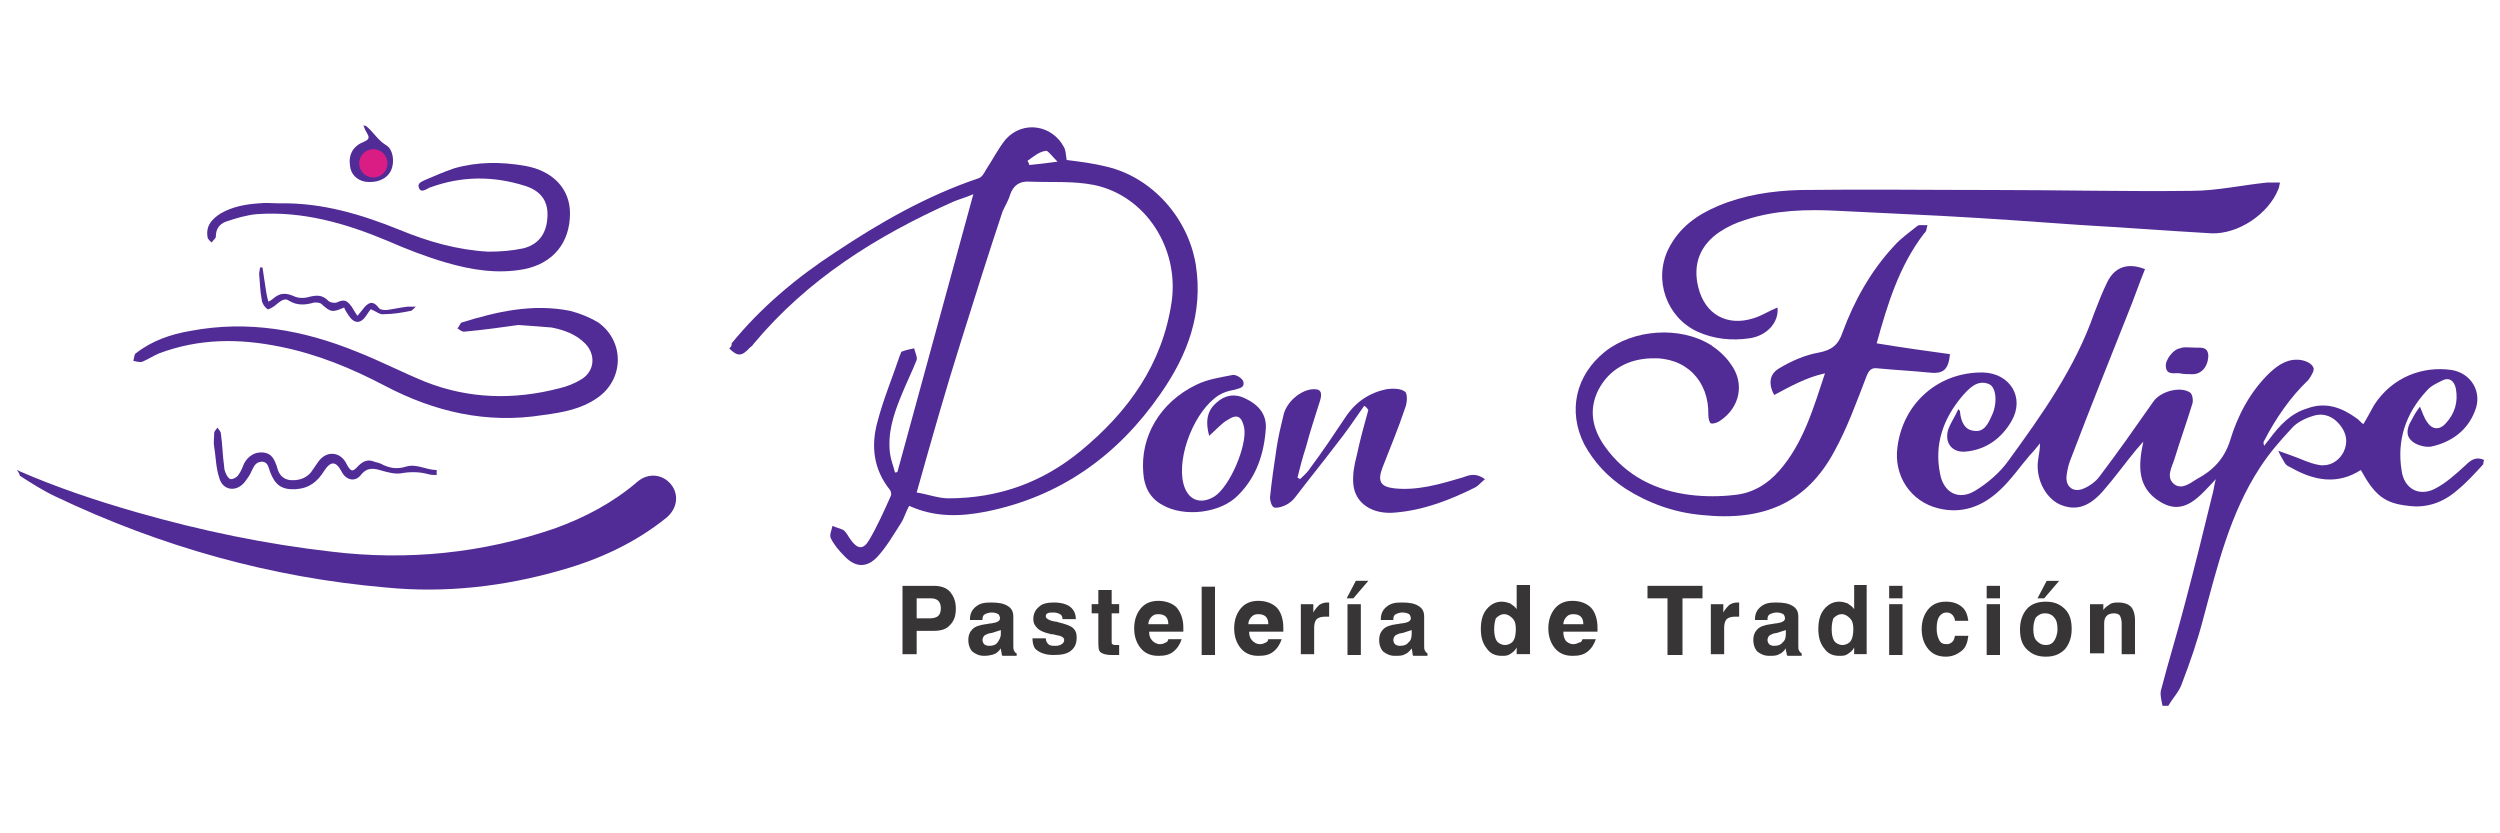
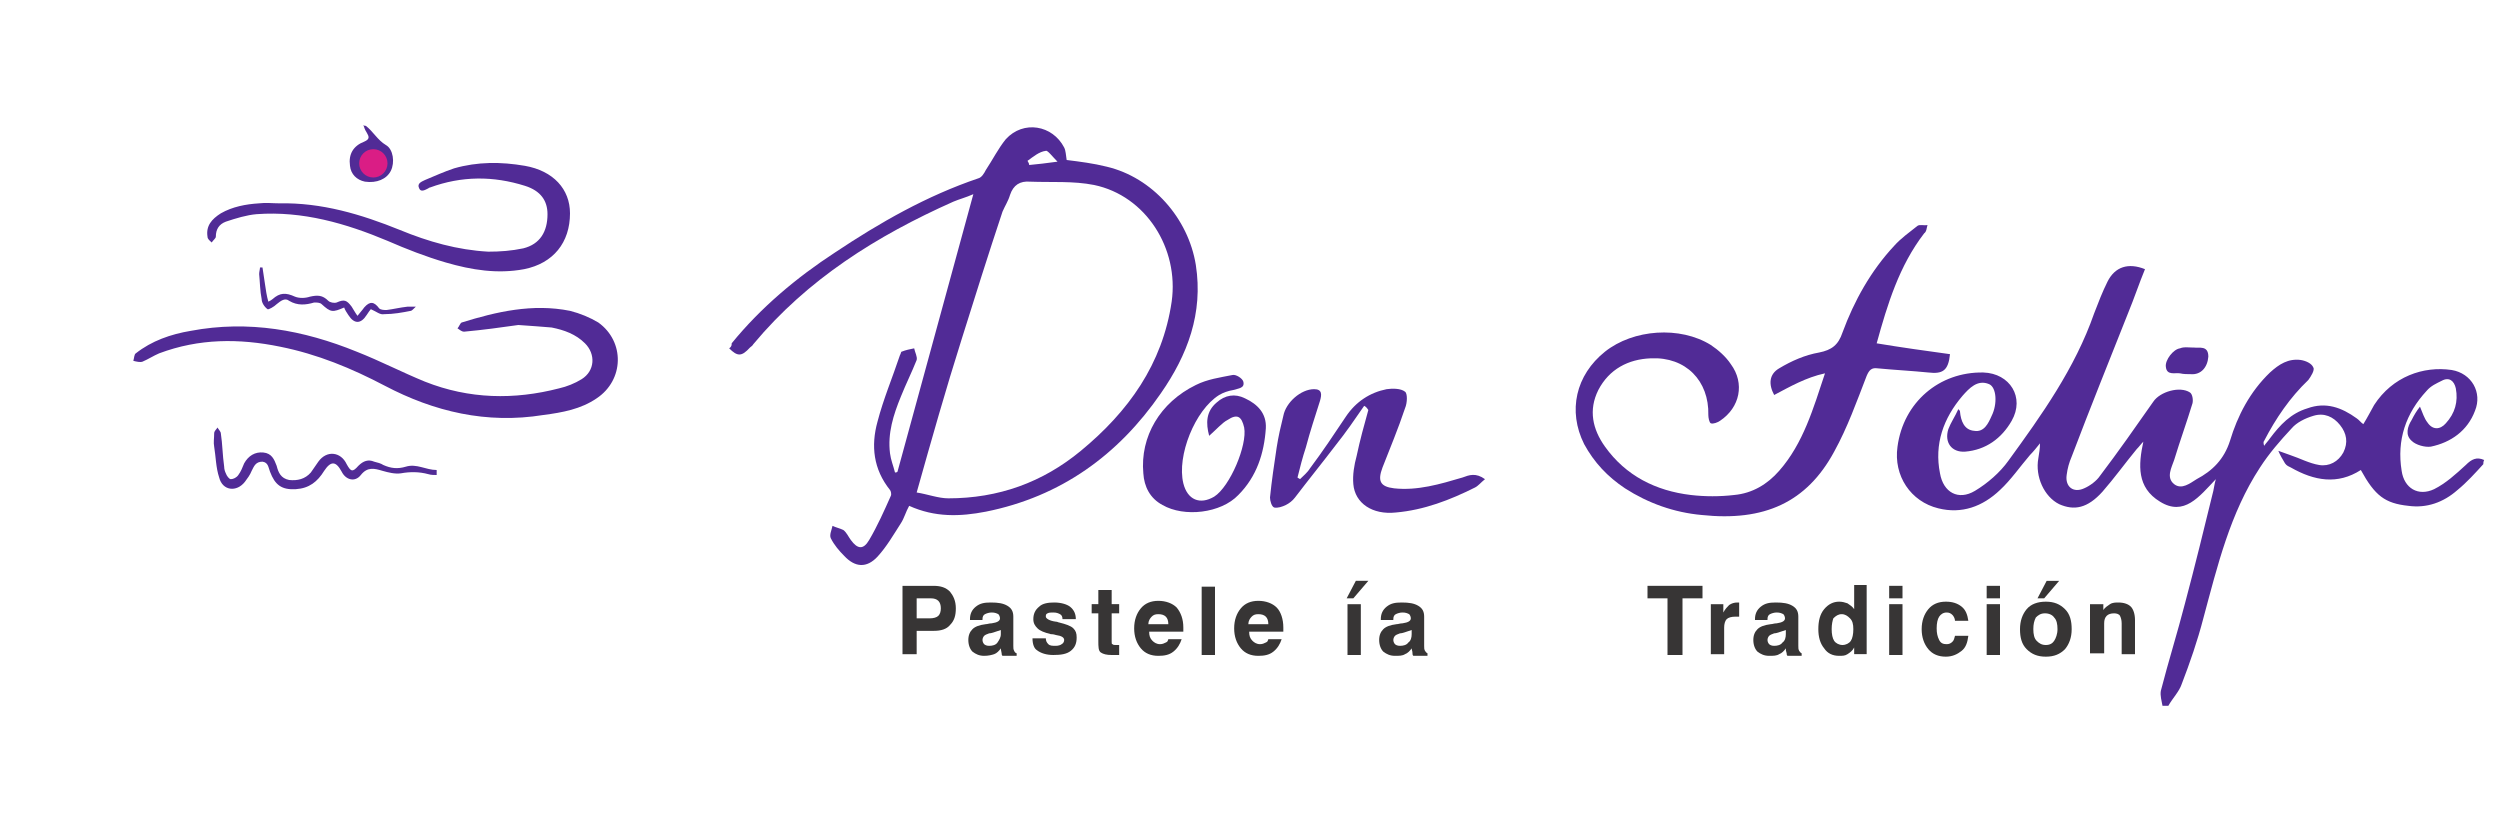
<svg xmlns="http://www.w3.org/2000/svg" enable-background="new 0 0 300 100" height="100" viewBox="0 0 300 100" width="300">
  <path d="m298 55.7c-1 1.1-2 2.2-3.1 3.1-1.7 1.5-3.7 2.2-5.9 1.9-2.8-.3-4-1.2-5.7-4.3-2.8 1.8-5.6 1.3-8.4-.3-.2-.1-.5-.2-.7-.5-.3-.5-.6-1-.8-1.5.5.2.9.3 1.4.5 1.2.4 2.3 1 3.5 1.2s2.3-.4 2.9-1.5c.6-1.2.4-2.3-.4-3.3s-1.9-1.5-3.2-1.1c-1 .3-2 .8-2.6 1.5-1.4 1.5-2.7 3-3.8 4.7-3.6 5.5-5.1 11.8-6.8 18.1-.7 2.7-1.6 5.3-2.6 7.9-.3.9-1.1 1.7-1.6 2.6-.2 0-.5 0-.7 0-.1-.6-.3-1.2-.2-1.8.9-3.5 2-7 2.9-10.5 1.2-4.5 2.3-9 3.4-13.5.1-.4.1-.7.3-1.4-2 2.1-3.8 4.5-6.7 2.7-2.8-1.7-2.6-4.4-2-7.2-.3.3-.5.6-.8.9-1.4 1.7-2.7 3.5-4.1 5.1-1.8 2-3.4 2.3-5.2 1.5-1.8-.9-2.9-3.3-2.5-5.5.1-.6.2-1.2.2-1.8-.4.5-.8 1-1.2 1.4-1.2 1.4-2.3 3-3.6 4.2-2.1 2-4.6 2.9-7.4 2.2-3.3-.8-5.4-3.9-4.9-7.4.7-5.3 5-9 10.3-8.9 3.2.1 5 3 3.4 5.8-1.2 2.1-3.1 3.5-5.6 3.7-1.6.1-2.5-1.1-2-2.7.3-.8.8-1.5 1.2-2.4.2.2.2.2.2.3.1 1.1.5 2.2 1.7 2.3 1.2.2 1.7-.9 2.1-1.8.7-1.4.6-3.4-.3-3.8-1.4-.6-2.4.5-3.2 1.4-2.3 2.7-3.4 5.8-2.7 9.3.4 2.3 2.2 3.3 4.2 2.1 1.5-.9 3-2.2 4-3.6 4-5.5 8-11.1 10.3-17.7.5-1.3 1-2.6 1.6-3.8.9-1.8 2.5-2.3 4.5-1.5-.7 1.7-1.3 3.5-2 5.2-2.3 5.8-4.6 11.5-6.8 17.3-.3.7-.5 1.4-.6 2.2-.2 1.4.8 2.2 2.1 1.6.7-.3 1.5-.9 1.9-1.5 2.2-2.9 4.3-5.9 6.4-8.9.8-1.2 3.2-1.9 4.4-1.1.3.2.4.9.3 1.3-.7 2.3-1.5 4.5-2.2 6.8-.3.9-1 2.1 0 2.9.9.7 1.9-.1 2.7-.6 1.9-1 3.3-2.4 4-4.6.9-3 2.4-5.9 4.8-8.2 1.1-1 2.2-1.7 3.7-1.5.6.1 1.3.4 1.5.9.2.3-.3 1.1-.6 1.5-2.2 2.1-3.9 4.6-5.3 7.3-.1.1-.1.3 0 .6.2-.3.5-.6.7-.9 1.2-1.6 2.5-3 4.5-3.6 2.2-.8 4.1-.1 5.9 1.2.3.2.5.5.8.7.5-.8.9-1.6 1.3-2.3 2.2-3.4 5.9-4.7 9.3-4.2 2.4.4 3.7 2.7 2.8 4.9-.9 2.4-2.9 3.8-5.3 4.3-.7.1-1.8-.2-2.3-.7-.8-.7-.5-1.7 0-2.5.3-.6.6-1.1 1-1.6.3.7.5 1.4.9 1.9.6.9 1.5.9 2.2.1 1.1-1.2 1.5-2.6 1.2-4.2-.2-.9-.8-1.4-1.7-.9-.6.3-1.3.6-1.8 1.2-2.5 2.7-3.6 5.9-3 9.6.3 2.1 2 3.1 3.9 2.2 1.4-.7 2.6-1.8 3.8-2.9.7-.7 1.3-1 2.2-.6-.1.2-.1.4-.1.5z" fill="#512b96" />
  <path d="m87.8 41.2c3.5-4.3 7.8-7.9 12.4-10.9 5.4-3.6 11-6.8 17.2-8.9.4-.1.7-.6.9-1 .8-1.2 1.5-2.6 2.4-3.7 2.1-2.3 5.6-1.7 7 1 .2.4.2.9.3 1.5 1.6.2 3.2.4 4.8.8 5.5 1.3 9.8 6.2 10.7 11.8.9 5.8-1 10.8-4.2 15.4-5.1 7.4-12 12.4-21 14.2-3.1.6-6.1.7-9.2-.7-.4.7-.6 1.5-1 2.1-.9 1.4-1.7 2.8-2.8 4-1.3 1.4-2.7 1.3-4-.1-.6-.6-1.2-1.3-1.6-2.1-.2-.4.1-1 .2-1.5.4.2.9.3 1.3.5.4.3.6.8.9 1.2.8 1.1 1.5 1.2 2.2 0 1-1.7 1.8-3.5 2.6-5.3.1-.2 0-.6-.1-.7-2-2.5-2.3-5.3-1.5-8.2.7-2.7 1.8-5.3 2.7-8 .1-.1.1-.4.2-.4.5-.2 1-.3 1.5-.4.1.5.4 1 .3 1.4-.6 1.5-1.3 2.9-1.9 4.4-.9 2.2-1.6 4.4-1.3 6.8.1.8.4 1.5.6 2.3.1 0 .2 0 .3-.1 3-11 6-22 9.1-33.3-.9.4-1.7.6-2.4.9-9.2 4.1-17.5 9.3-24 17.1-.1.2-.3.3-.4.4-1 1.1-1.5 1.1-2.5.1.3-.2.3-.4.3-.6zm22.2 17.9c1.3.2 2.6.7 3.8.7 6 0 11.3-1.9 15.9-5.7 5.7-4.7 9.8-10.4 10.9-17.9.9-6.4-3.1-12.7-9.3-14-2.5-.5-5.1-.3-7.7-.4-1.2-.1-2 .4-2.4 1.6-.2.7-.6 1.3-.9 2-1.7 5.1-3.3 10.2-4.9 15.3-1.9 6-3.6 12-5.4 18.4zm13.3-39.8c.1.2.2.3.2.5 1-.1 2-.2 3.4-.4-.6-.6-1.2-1.4-1.4-1.3-.8.1-1.5.7-2.2 1.2z" fill="#512b96" />
  <path d="m212.9 47.4c-.7-1.3-.6-2.5.6-3.2 1.5-.9 3.1-1.6 4.8-1.9 1.5-.3 2.3-.9 2.8-2.4 1.4-3.8 3.4-7.4 6.2-10.4.8-.9 1.8-1.6 2.8-2.4.3-.2.8 0 1.2-.1-.1.3-.1.8-.4 1-3 3.9-4.4 8.5-5.7 13.2 3 .5 5.9.9 8.8 1.3-.2 2-.9 2.4-2.6 2.2-2-.2-4-.3-6.1-.5-.7-.1-1 .2-1.3.9-1.2 3.1-2.3 6.2-3.9 9.1-3.3 6.1-8.4 8.4-15.9 7.6-3.3-.3-6.4-1.4-9.2-3.2-2.1-1.4-3.7-3.1-4.9-5.3-2-4-1-8.3 2.5-11.1 3.4-2.7 9-3.1 12.7-.8.9.6 1.8 1.4 2.4 2.3 1.7 2.3 1.1 5.2-1.3 6.8-.3.2-.8.4-1.1.3-.2-.1-.3-.7-.3-1 .1-4.1-2.7-7-6.9-6.8-2.7.1-5 1.3-6.3 3.8-1.2 2.4-.7 4.7.8 6.8 2.5 3.5 6.1 5.3 10.3 5.8 1.7.2 3.5.2 5.2 0 2.2-.2 4-1.3 5.4-2.9 2.9-3.3 4.1-7.5 5.5-11.7-2.3.5-4.2 1.6-6.1 2.6z" fill="#512b96" />
-   <path d="m273.6 21.9c-.1.4-.1.6-.2.8-1.2 3-4.8 5.4-8 5.3-5.2-.3-10.5-.7-15.7-1-5.6-.4-11.2-.8-16.8-1.1-4.1-.2-8.2-.4-12.3-.6-3.8-.2-7.6-.1-11.2 1.1-1 .3-2.1.8-3 1.4-2.4 1.6-3.3 3.9-2.6 6.7.8 3.2 3.4 4.7 6.6 3.7 1-.3 1.9-.9 2.9-1.3.2 1.7-1.2 3.4-3.4 3.7-2.1.3-4.2.1-6.2-.8-3.7-1.7-5.3-6.2-3.5-9.9 1.3-2.6 3.4-4.1 6-5.2 3.1-1.3 6.4-1.8 9.8-1.9 7.8-.1 15.5 0 23.3 0 7.9 0 15.8.2 23.7.1 3 0 6.1-.7 9.1-1 .5 0 1 0 1.5 0z" fill="#512b96" />
  <path d="m163.7 48.7c-1.1 1.6-2.2 3.2-3.4 4.7-1.6 2.1-3.3 4.2-4.9 6.3-.3.4-.7.7-1.1.9s-1 .4-1.4.3c-.3-.1-.5-.8-.5-1.2.2-2 .5-4 .8-6 .2-1.3.5-2.6.8-3.8.3-1.6 2.1-3.2 3.7-3.2 1 0 .9.7.7 1.4-.6 1.9-1.2 3.7-1.7 5.6-.4 1.2-.7 2.4-1 3.6.1.1.2.1.3.2.4-.4.9-.8 1.2-1.3 1.5-2 2.9-4.1 4.3-6.2 1.2-1.8 2.9-2.9 4.9-3.3.7-.1 1.7-.1 2.2.3.3.2.3 1.3 0 2-.8 2.4-1.8 4.8-2.7 7.1-.6 1.6-.3 2.3 1.4 2.5 2.8.3 5.5-.5 8.2-1.3.8-.3 1.6-.6 2.7.2-.5.4-.8.8-1.2 1-3 1.5-6.1 2.7-9.5 3-2.8.3-4.9-1.1-5.1-3.4-.1-1.1.1-2.3.4-3.4.4-1.9.9-3.7 1.4-5.5-.2-.3-.3-.4-.5-.5z" fill="#512b96" />
  <path d="m145.1 52.3c-.4-1.5-.4-2.9.9-4 1-.9 2.2-1.1 3.4-.5 1.5.7 2.6 1.8 2.5 3.6-.2 3-1.1 5.8-3.3 8-2.1 2.2-6.5 2.7-9.1 1.2-1.5-.8-2.2-2.2-2.3-3.8-.4-4.4 2-8.5 6.3-10.6 1.4-.7 2.9-.9 4.4-1.2.4-.1 1.2.4 1.3.8.2.8-.6.8-1.2 1-.6.1-1.2.3-1.7.6-2.9 1.8-5.1 7.3-4.3 10.6.5 2 2 2.6 3.7 1.6 1.9-1.2 4-6.2 3.6-8.3-.3-1.3-.8-1.7-2-.9-.6.3-1.3 1.1-2.2 1.9z" fill="#512b96" />
  <path d="m263 41.7h.2c.7.1 1.8-.3 1.8 1.1-.1 1.3-.9 2.2-2.1 2.1-.4 0-.9 0-1.3-.1-.6-.1-1.6.3-1.7-.8-.1-.8.9-2.1 1.7-2.2.5-.2.9-.1 1.4-.1z" fill="#512b96" />
  <g fill="#373535">
    <path d="m110 75.6v2.9h-1.7v-8.2h3.7c.9 0 1.5.2 2 .7.4.5.7 1.1.7 2s-.2 1.5-.7 2c-.4.5-1.1.7-1.9.7h-2.1zm0-1.4h1.6c.4 0 .8-.1 1-.3s.3-.5.3-.9-.1-.7-.3-.9-.5-.3-.9-.3h-1.7z" />
    <path d="m120.1 77.8c-.2.3-.5.6-.8.7s-.7.2-1.2.2c-.6 0-1-.2-1.4-.5-.3-.3-.5-.8-.5-1.4s.2-1 .5-1.3.8-.5 1.6-.6c.2 0 .4-.1.7-.1.7-.1 1-.3 1-.6 0-.2-.1-.4-.2-.5-.2-.1-.4-.2-.8-.2-.3 0-.6.1-.8.2s-.3.3-.3.6v.1h-1.5v-.1c0-.6.2-1.1.7-1.5s1-.5 1.8-.5c.9 0 1.5.1 2 .4s.7.7.7 1.3v3.5c0 .3 0 .4.1.6s.1.2.3.3v.3h-1.7c-.1-.1-.1-.2-.1-.3s-.1-.4-.1-.6zm0-2.2c-.3.1-.6.2-.9.3s-.5.1-.5.1c-.3.1-.5.2-.6.3s-.2.3-.2.5.1.4.2.5.3.2.6.2c.4 0 .8-.1 1-.4s.4-.6.4-1z" />
    <path d="m123.9 76.6h1.6c0 .3.1.5.3.7s.5.2.9.2c.3 0 .6-.1.7-.2.2-.1.3-.3.3-.5 0-.3-.3-.5-1-.6-.3-.1-.5-.1-.6-.1-.8-.2-1.3-.4-1.6-.7s-.5-.6-.5-1.1c0-.6.2-1.1.7-1.5.4-.4 1.1-.5 1.8-.5.8 0 1.5.2 1.9.5.5.4.7.9.7 1.5h-1.6c0-.3-.1-.5-.3-.6s-.4-.2-.8-.2c-.3 0-.5 0-.7.1s-.2.2-.2.4.4.5 1.2.6c.2 0 .3.1.4.1.8.2 1.4.4 1.7.7s.4.6.4 1.1c0 .7-.2 1.2-.7 1.6s-1.2.5-2.1.5c-.8 0-1.5-.2-2-.6-.3-.2-.5-.7-.5-1.4z" />
    <path d="m134.3 78.6c-.1 0-.3 0-.5 0s-.3 0-.4 0c-.6 0-1-.1-1.3-.3s-.3-.7-.3-1.4v-3.3h-.8v-1.1h.8v-1.7h1.6v1.7h.9v1.1h-.9v3.4c0 .2 0 .3.1.3.1.1.2.1.4.1h.4z" />
    <path d="m140.2 76.7h1.6c-.2.6-.5 1.1-1 1.5s-1.1.5-1.8.5c-.9 0-1.6-.3-2.1-.9s-.8-1.4-.8-2.4.3-1.8.8-2.4 1.2-.9 2.1-.9 1.7.3 2.2.8c.5.6.8 1.4.8 2.4v.3s0 .1 0 .2h-4.1c0 .5.1.8.4 1.1.2.2.5.4.9.4.3 0 .5-.1.7-.2s.2-.1.3-.4zm-2.4-1.8h2.4c0-.4-.1-.7-.3-.9s-.5-.3-.9-.3-.6.1-.8.3-.4.5-.4.9z" />
    <path d="m144.2 78.6v-8.2h1.6v8.2z" />
    <path d="m152.2 76.7h1.6c-.2.6-.5 1.1-1 1.5s-1.1.5-1.8.5c-.9 0-1.6-.3-2.1-.9s-.8-1.4-.8-2.4.3-1.8.8-2.4 1.2-.9 2.1-.9 1.7.3 2.2.8.8 1.4.8 2.4v.3s0 .1 0 .2h-4.1c0 .5.1.8.4 1.1.2.2.5.4.9.4.3 0 .5-.1.7-.2s.2-.1.3-.4zm-2.4-1.8h2.4c0-.4-.1-.7-.3-.9s-.5-.3-.9-.3-.6.1-.8.3-.4.5-.4.9z" />
-     <path d="m156.1 78.6v-6.1h1.5v1c.2-.4.5-.7.7-.9.3-.2.6-.3 1-.3h.1.1v1.7h-.5c-.4 0-.8.1-1 .3s-.3.6-.3 1v3.2h-1.6z" />
    <path d="m164.2 69.7-1.8 2.1h-.8l1.1-2.1zm-2.5 8.9v-6.1h1.6v6.1z" />
    <path d="m169.4 77.8c-.2.3-.5.6-.8.7-.3.2-.7.2-1.2.2-.6 0-1-.2-1.4-.5-.3-.3-.5-.8-.5-1.4s.2-1 .5-1.3.8-.5 1.6-.6c.2 0 .4-.1.7-.1.7-.1 1-.3 1-.6 0-.2-.1-.4-.2-.5-.2-.1-.4-.2-.8-.2-.3 0-.6.1-.8.2s-.3.3-.3.6v.1h-1.5v-.1c0-.6.2-1.1.7-1.5s1-.5 1.8-.5c.9 0 1.5.1 2 .4s.7.7.7 1.3v3.5c0 .3 0 .4.1.6.1.1.1.2.3.3v.3h-1.7c-.1-.1-.1-.2-.1-.3 0-.3-.1-.4-.1-.6zm0-2.2c-.3.1-.6.2-.9.3s-.5.1-.5.1c-.3.1-.5.2-.6.3s-.2.3-.2.5.1.4.2.5.3.2.6.2c.4 0 .8-.1 1-.4.3-.2.4-.6.4-1z" />
-     <path d="m183.6 70.3v8.2h-1.6v-.8c-.2.4-.5.6-.8.8s-.6.2-1 .2c-.8 0-1.4-.3-1.8-.9-.5-.6-.7-1.4-.7-2.3 0-1 .2-1.8.7-2.4s1.1-.9 1.8-.9c.4 0 .7.1 1 .2.3.2.6.4.8.7v-2.9h1.6zm-4.3 5.2c0 .6.1 1.1.3 1.4s.6.5 1 .5.8-.2 1-.5.3-.8.3-1.4-.1-1-.4-1.3-.6-.5-1-.5-.7.2-1 .5c-.1.3-.2.7-.2 1.3z" />
-     <path d="m189.9 76.7h1.6c-.2.6-.5 1.1-1 1.5s-1.1.5-1.8.5c-.9 0-1.6-.3-2.1-.9s-.8-1.4-.8-2.4.3-1.8.8-2.4 1.2-.9 2.1-.9 1.7.3 2.2.8.8 1.4.8 2.4v.3s0 .1 0 .2h-4.1c0 .5.1.8.3 1.1.2.2.5.4.9.4.3 0 .5-.1.7-.2.2 0 .3-.1.4-.4zm-2.3-1.8h2.4c0-.4-.1-.7-.3-.9s-.5-.3-.9-.3-.6.1-.8.3-.4.5-.4.9z" />
    <path d="m200.1 78.6v-6.8h-2.4v-1.5h6.6v1.5h-2.4v6.8z" />
    <path d="m205.3 78.6v-6.1h1.5v1c.2-.4.5-.7.7-.9.3-.2.6-.3 1-.3h.1.1v1.7h-.5c-.4 0-.8.1-1 .3s-.3.6-.3 1v3.2h-1.6z" />
    <path d="m214.3 77.8c-.2.3-.5.6-.8.7-.3.2-.7.2-1.2.2-.6 0-1-.2-1.4-.5-.3-.3-.5-.8-.5-1.4s.2-1 .5-1.3.8-.5 1.6-.6c.2 0 .4-.1.7-.1.7-.1 1-.3 1-.6 0-.2-.1-.4-.2-.5-.2-.1-.4-.2-.8-.2-.3 0-.6.1-.8.2s-.3.3-.3.6v.1h-1.5v-.1c0-.6.2-1.1.7-1.5s1-.5 1.8-.5c.9 0 1.5.1 2 .4s.7.7.7 1.3v3.5c0 .3 0 .4.1.6.1.1.1.2.3.3v.3h-1.7c-.1-.1-.1-.2-.1-.3-.1-.3-.1-.4-.1-.6zm0-2.2c-.3.1-.6.2-.9.3s-.5.1-.5.1c-.3.1-.5.2-.6.3s-.2.3-.2.5.1.4.2.5.3.2.6.2c.4 0 .8-.1 1-.4.3-.2.4-.6.4-1z" />
    <path d="m224 70.3v8.2h-1.5v-.8c-.2.4-.5.6-.8.8s-.6.2-1 .2c-.8 0-1.4-.3-1.8-.9-.5-.6-.7-1.4-.7-2.3 0-1 .2-1.8.7-2.4s1.1-.9 1.8-.9c.4 0 .7.1 1 .2.3.2.6.4.8.7v-2.9h1.5zm-4.2 5.2c0 .6.1 1.1.3 1.4s.6.5 1 .5.8-.2 1-.5.3-.8.3-1.4-.1-1-.4-1.3-.6-.5-1-.5-.7.2-1 .5c-.1.3-.2.7-.2 1.3z" />
    <path d="m226.7 71.8v-1.5h1.6v1.5zm0 6.8v-6.1h1.6v6.1z" />
    <path d="m234.6 76.3h1.6c-.1.8-.3 1.4-.8 1.8s-1.1.7-1.9.7c-.9 0-1.6-.3-2.1-.9s-.8-1.4-.8-2.4.3-1.8.8-2.4 1.2-.9 2.1-.9c.8 0 1.4.2 1.9.6s.7 1 .8 1.7h-1.6c0-.3-.2-.6-.3-.7-.2-.2-.4-.3-.7-.3-.4 0-.7.2-.9.5s-.3.8-.3 1.4.1 1 .3 1.4.5.5.9.5c.3 0 .5-.1.7-.3s.2-.4.3-.7z" />
    <path d="m238.4 71.8v-1.5h1.6v1.5zm0 6.8v-6.1h1.6v6.1z" />
    <path d="m242.4 75.5c0-1 .3-1.8.8-2.4s1.3-.9 2.3-.9 1.7.3 2.3.9.8 1.4.8 2.4-.3 1.8-.8 2.4c-.6.6-1.3.9-2.3.9s-1.7-.3-2.3-.9-.8-1.4-.8-2.4zm1.6 0c0 .6.1 1.1.4 1.4s.6.5 1.1.5.8-.2 1-.5.4-.8.4-1.4-.1-1.1-.4-1.4c-.2-.3-.6-.5-1.1-.5s-.8.2-1.1.5c-.2.4-.3.8-.3 1.4zm3.1-5.8-1.8 2.1h-.8l1.1-2.1z" />
    <path d="m250.8 78.6v-6.1h1.6v.7c.2-.3.5-.5.8-.7s.7-.2 1-.2c.7 0 1.2.2 1.5.5s.5.9.5 1.6v4.1h-1.6v-3.7c0-.4-.1-.7-.2-.9s-.4-.3-.7-.3c-.4 0-.7.1-.9.3s-.3.5-.3.9v3.6h-1.7z" />
  </g>
  <path d="m43.9 15.1c.9.7 1.4 1.7 2.4 2.3.9.5 1.1 2.1.6 3.1s-1.7 1.5-3.1 1.3c-1-.2-1.7-.9-1.8-1.9-.2-1.4.4-2.4 1.7-2.9.7-.3.6-.6.3-1.1-.2-.3-.3-.6-.4-.9.1.1.2.1.3.1z" fill="#512b96" />
-   <path d="m2 56.4c4.8 2.1 9.6 3.7 14.5 5.1 7.7 2.2 15.4 3.8 23.3 4.7 9.1 1.1 18.1.2 26.8-2.8 3.6-1.3 7-3.1 9.9-5.6 1.3-1.1 3-.9 4 .3s.8 2.9-.5 4c-3.7 3-8 5-12.6 6.3-6.9 2-14 2.8-21.1 2.1-13.8-1.2-27-4.9-39.6-10.9-1.5-.7-2.9-1.6-4.3-2.5-.1-.3-.2-.5-.4-.7z" fill="#512b96" />
  <path d="m62.2 39c-2.1.3-4.3.6-6.5.8-.3 0-.5-.2-.8-.4.2-.2.3-.6.5-.7 4.2-1.3 8.5-2.3 13-1.4 1.2.3 2.4.8 3.4 1.4 3.2 2.3 3.1 6.9-.2 9.1-1.9 1.3-4.1 1.7-6.4 2-6.8 1.1-13.1-.4-19-3.5-4-2.1-8.1-3.8-12.6-4.7-4.9-1-9.7-1-14.5.8-.7.3-1.3.7-2 1-.3.1-.7 0-1.1-.1.1-.3.1-.8.3-.9 1.9-1.5 4.2-2.3 6.6-2.7 6.9-1.3 13.5-.1 19.9 2.5 2.8 1.1 5.5 2.5 8.2 3.6 5.3 2.1 10.7 2.2 16.1.8.9-.2 1.9-.6 2.7-1.1 1.6-1 1.7-3 .4-4.3-1.1-1.1-2.5-1.6-4-1.9-1.2-.1-2.5-.2-4-.3z" fill="#512b96" />
  <path d="m33.5 24.4c5.1-.1 9.8 1.3 14.5 3.2 3.4 1.4 6.9 2.4 10.6 2.6 1.4 0 2.8-.1 4.2-.4 2-.5 2.9-2 2.9-4.1 0-1.6-.8-2.8-2.7-3.4-3.8-1.2-7.6-1.2-11.4.2-.1 0-.2.1-.2.1-.4.2-.9.5-1.1 0-.3-.6.3-.8.7-1 1.2-.5 2.3-1 3.5-1.4 2.8-.8 5.6-.8 8.5-.3 3.4.6 5.4 2.8 5.4 5.7 0 3.5-2 6-5.5 6.7-3.2.6-6.3.1-9.4-.8-2.4-.7-4.7-1.6-7-2.6-5-2.1-10.2-3.6-15.7-3.2-1.2.1-2.5.5-3.7.9-.8.3-1.2.9-1.2 1.8 0 .2-.3.4-.5.7-.2-.2-.5-.4-.5-.7-.2-1.3.5-2.1 1.6-2.8 1.4-.8 3-1.1 4.6-1.2.8-.1 1.6 0 2.4 0z" fill="#512b96" />
  <path d="m52.4 57c-.3 0-.7 0-1-.1-1.1-.3-2.2-.3-3.3-.1-.7.1-1.5-.1-2.2-.3-1-.3-1.8-.5-2.6.5-.7.9-1.8.6-2.3-.4-.7-1.3-1.3-1.3-2.1-.1-.8 1.3-1.8 2.1-3.4 2.2-1.7.1-2.5-.5-3.1-2.1-.2-.5-.2-1.1-.9-1.2-.8 0-1 .5-1.3 1.1-.2.5-.5.9-.8 1.3-1 1.3-2.7 1.1-3.1-.5-.4-1.2-.4-2.5-.6-3.7-.1-.5 0-1 0-1.6 0-.3.3-.5.4-.7.1.2.4.5.4.7.2 1.3.2 2.6.4 4 0 .3.1.6.2.8.1.3.4.7.6.7.3 0 .7-.2.9-.5.3-.4.5-.9.7-1.4.5-.9 1.3-1.4 2.3-1.3s1.3.8 1.6 1.6c.2.8.5 1.5 1.5 1.7 1 .1 1.9-.1 2.6-.9.3-.4.6-.9.9-1.3 1-1.4 2.7-1.2 3.4.3.5.9.7 1 1.4.2.6-.6 1.2-.8 1.9-.5.4.1.8.2 1.1.4.9.4 1.7.5 2.7.2 1.3-.4 2.4.4 3.7.4z" fill="#512b96" />
  <path d="m44.5 37.1c-.1.1-.3.4-.5.7-.7 1.1-1.5 1.1-2.2 0-.2-.3-.4-.6-.5-.9-1.4.6-1.6.6-2.7-.4-.2-.2-.6-.2-.9-.2-1 .3-2 .4-3-.2-.5-.4-1 0-1.5.4-.3.3-1 .7-1.1.6-.4-.3-.7-.8-.7-1.2-.2-1-.2-2-.3-3 0-.3.1-.6.1-.8h.3c.1.7.2 1.3.3 2s.2 1.4.4 2.1c.2-.1.4-.2.5-.3.9-.8 1.6-.8 2.7-.3.5.2 1.2.2 1.8 0 .9-.2 1.5-.2 2.2.5.2.2.7.3 1 .2.9-.4 1.2-.3 1.8.5.2.3.4.7.7 1.1.3-.4.6-.7.8-1 .7-.8 1.2-.7 1.8.1.2.2.6.2.9.2.8-.1 1.6-.3 2.5-.4h1c-.3.3-.5.5-.6.5-1 .2-2.1.4-3.2.4-.5.1-.9-.3-1.6-.6z" fill="#512b96" />
  <circle cx="44.8" cy="19.6" fill="#da1d85" r="1.7" />
</svg>